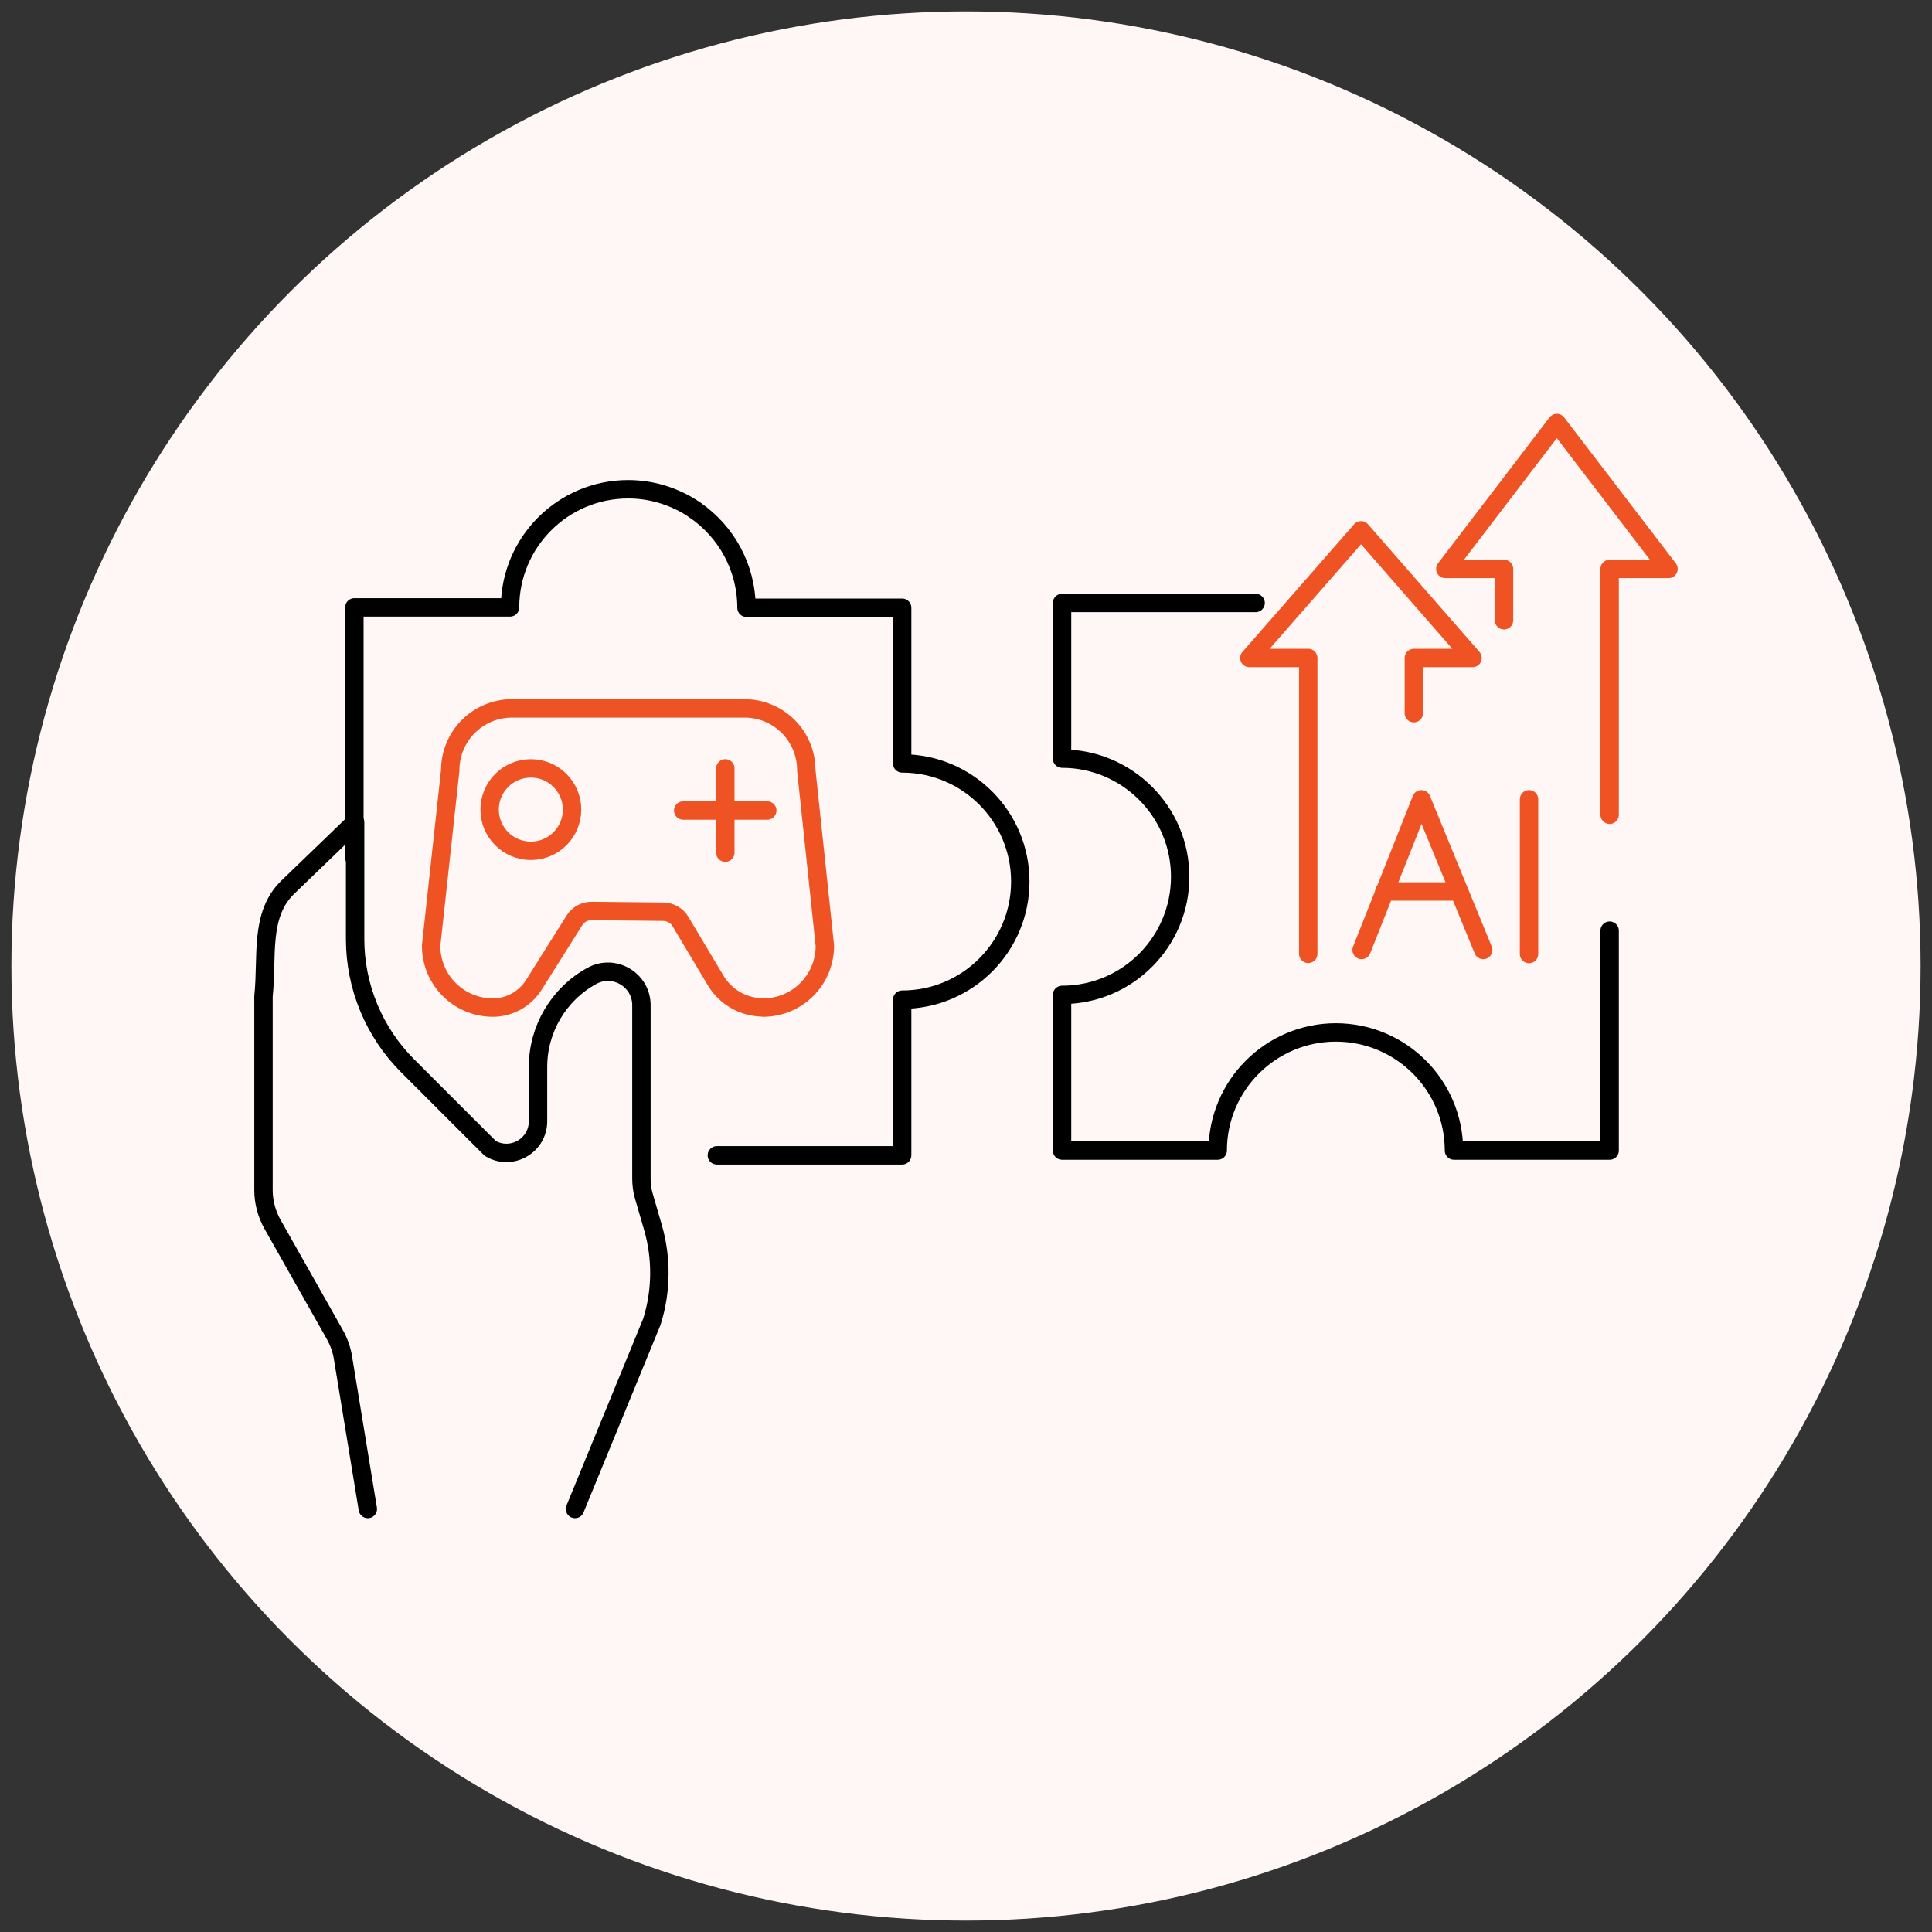
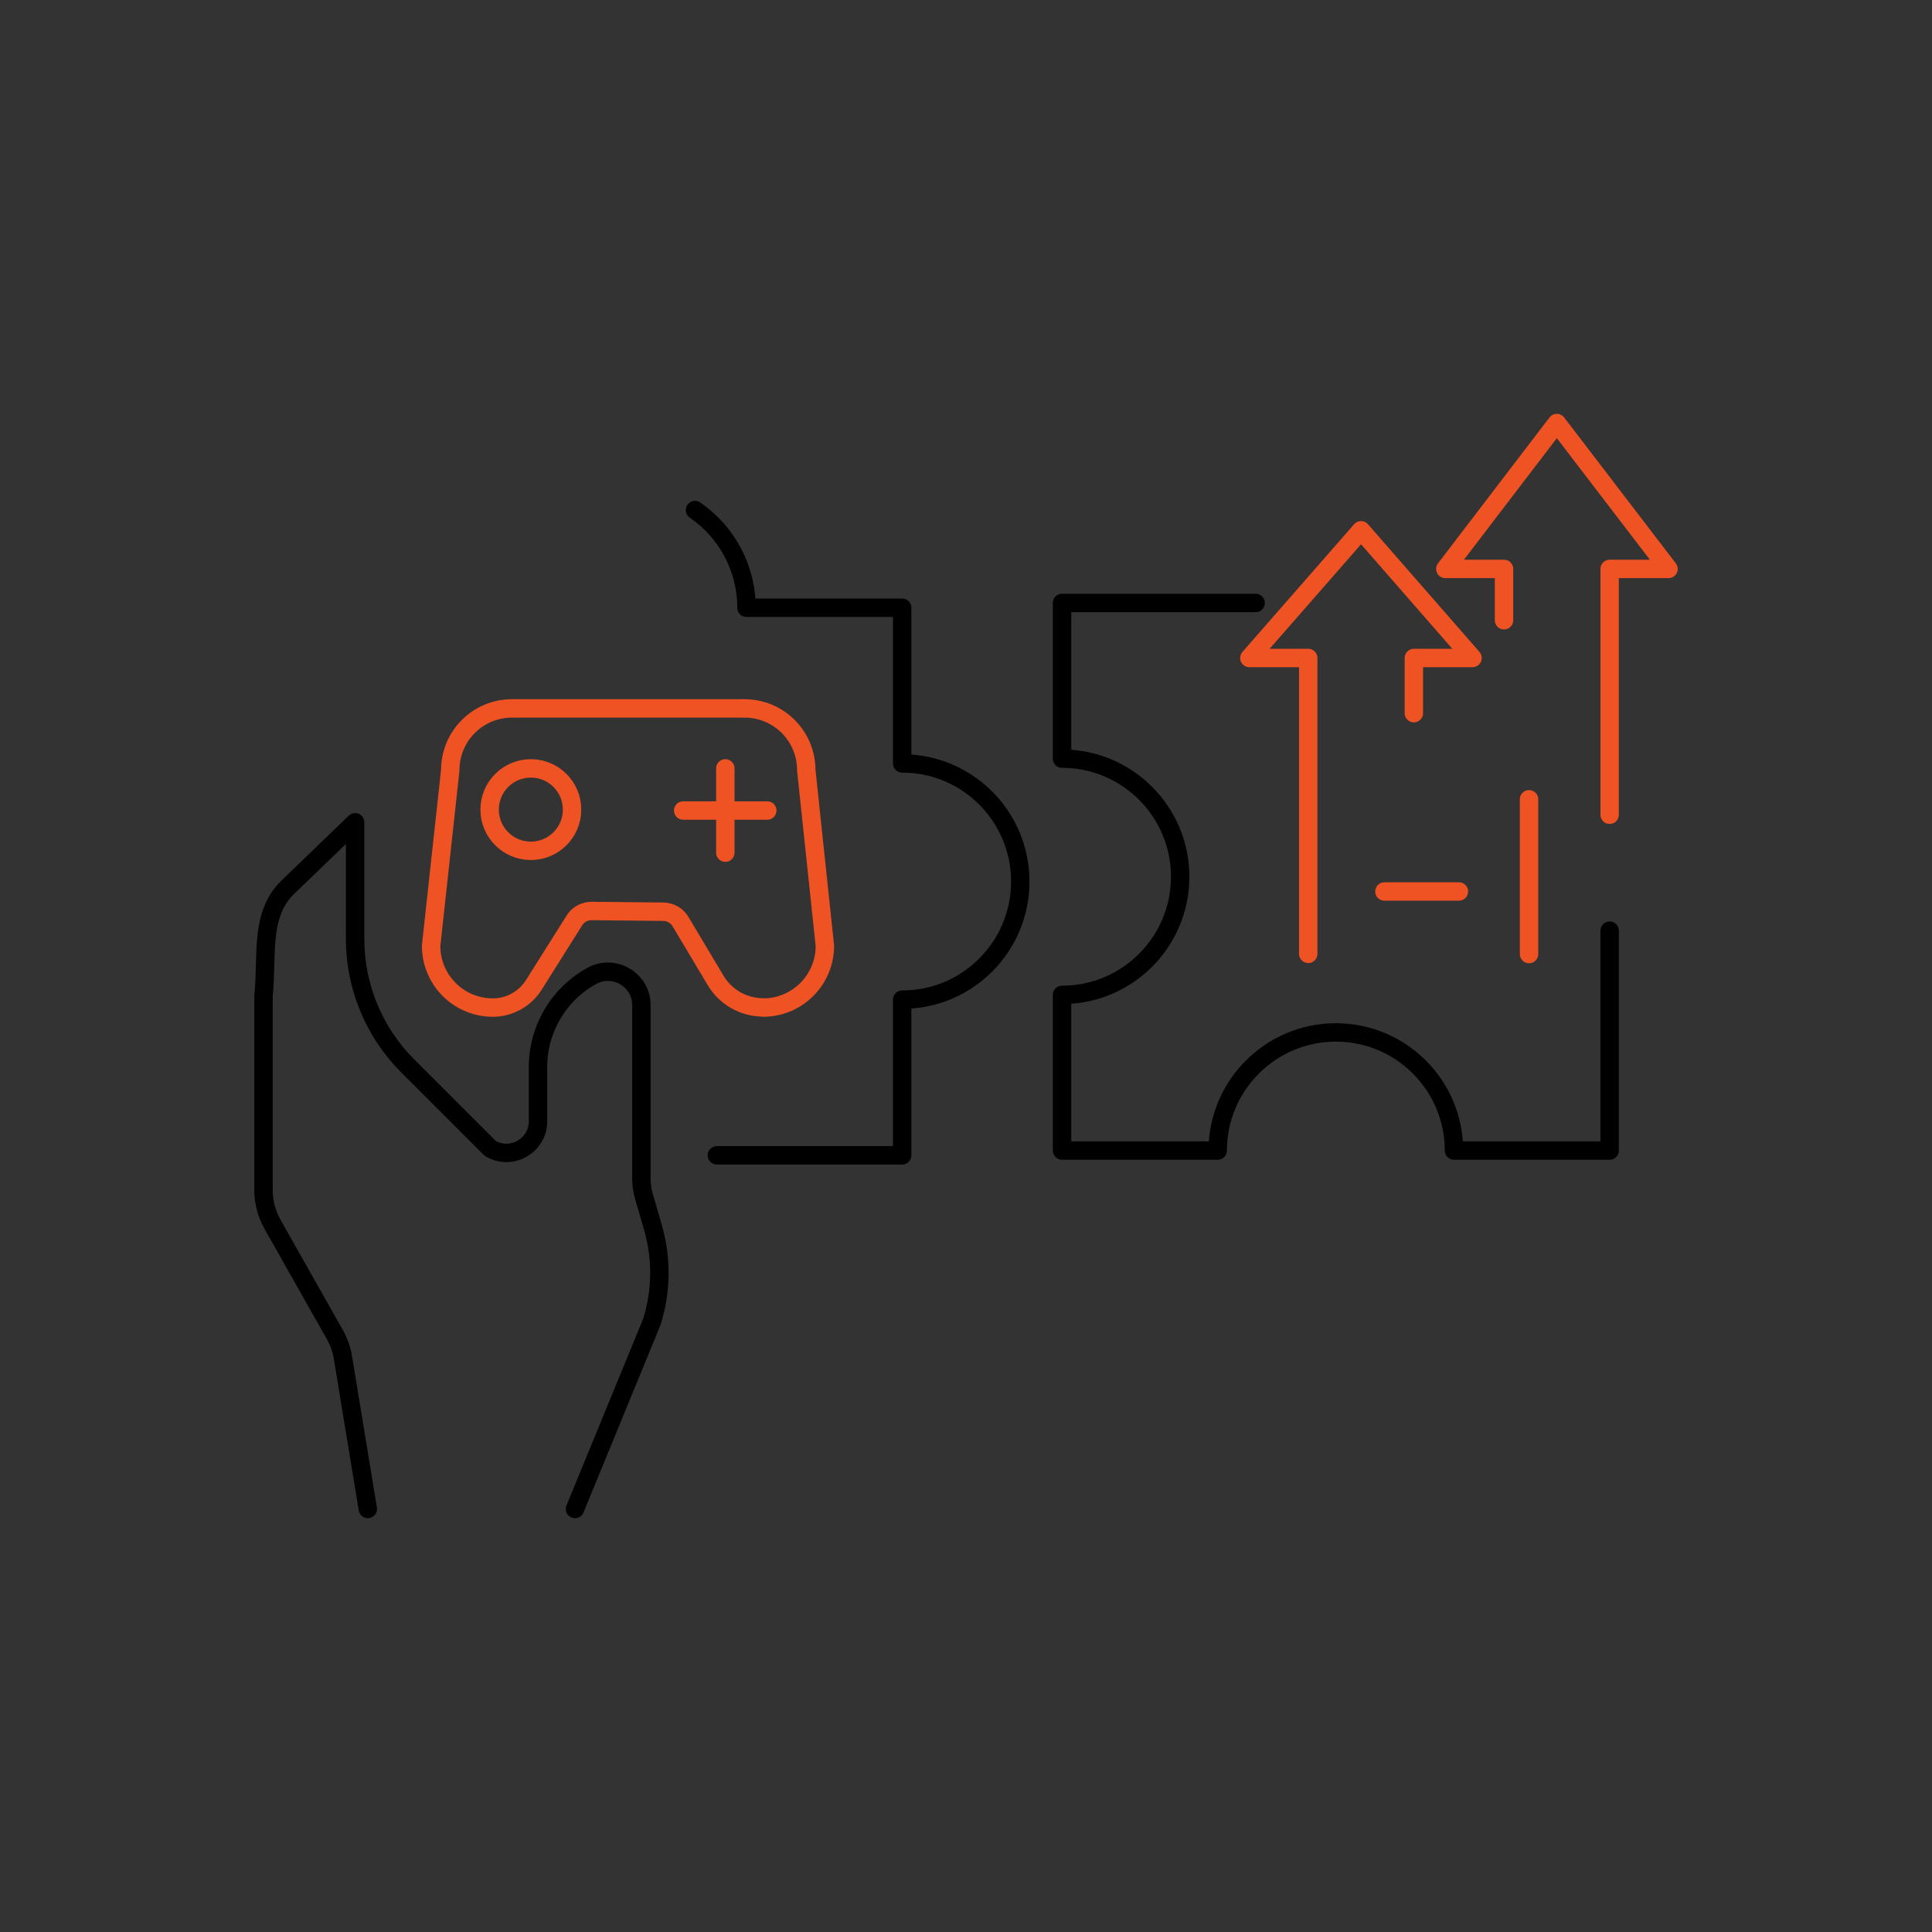
<svg xmlns="http://www.w3.org/2000/svg" id="Layer_1" data-name="Layer 1" viewBox="0 0 105 105">
  <rect x="0" y="0" width="105" height="105" fill="#333333" stroke="none" />
  <defs>
    <style>      .cls-1 {        fill: #fff7f5;      }      .cls-2 {        stroke: #ef5323;      }      .cls-2, .cls-3 {        fill: none;        stroke-linecap: round;        stroke-linejoin: round;      }      .cls-3 {        stroke: #000;      }    </style>
  </defs>
-   <circle class="cls-1" cx="52.5" cy="52.5" r="51.88" />
  <g>
    <g>
      <g>
        <path class="cls-3" d="M87.48,50.58v11.95h-8.46c0-3.55-2.88-6.42-6.42-6.42s-6.42,2.88-6.42,6.42h-8.46v-8.46c3.55,0,6.42-2.88,6.42-6.42s-2.88-6.42-6.42-6.42v-8.46h10.52" />
        <g>
-           <path class="cls-3" d="M37.76,27.71c-1.03-.7-2.28-1.12-3.62-1.12-3.55,0-6.42,2.88-6.42,6.42h-8.46v13.6" />
          <path class="cls-3" d="M38.96,62.79h10.07v-8.46c3.55,0,6.42-2.88,6.42-6.42s-2.87-6.42-6.42-6.42v-8.46h-8.46c0-2.2-1.11-4.15-2.8-5.31" />
          <path class="cls-3" d="M31.25,82.01l4.18-10.18c.52-1.66.54-3.44.06-5.11l-.5-1.72c-.09-.31-.13-.63-.13-.95v-9.42c0-1.38-1.49-2.26-2.7-1.59h0c-1.8.99-2.92,2.89-2.92,4.94v2.96c0,1.33-1.46,2.16-2.6,1.47h0l-4.49-4.49c-1.82-1.82-2.85-4.3-2.85-6.88v-6.35l-3.65,3.52c-1.56,1.5-1.1,3.78-1.33,5.93v10.54c0,.64.17,1.28.48,1.84l3.38,5.98c.24.42.4.87.47,1.35l1.34,8.16" />
        </g>
      </g>
      <g>
        <path class="cls-2" d="M41.47,54.75h0c-1.06,0-2.04-.56-2.58-1.47l-1.91-3.2c-.19-.32-.54-.52-.92-.53l-3.91-.04c-.38,0-.73.19-.93.51l-2.21,3.51c-.48.76-1.32,1.23-2.22,1.23h0c-1.86,0-3.36-1.5-3.36-3.36l1.04-9.54c0-1.86,1.5-3.36,3.36-3.36h12.63c1.86,0,3.36,1.5,3.36,3.36l1.01,9.54c0,1.86-1.5,3.36-3.36,3.36Z" />
        <circle class="cls-2" cx="28.85" cy="44" r="2.24" />
        <line class="cls-2" x1="39.42" y1="41.76" x2="39.42" y2="46.34" />
        <line class="cls-2" x1="41.7" y1="44.05" x2="37.13" y2="44.05" />
      </g>
    </g>
    <g>
      <polyline class="cls-2" points="71.1 51.84 71.1 35.76 67.9 35.76 73.97 28.82 80.03 35.76 76.84 35.76 76.84 38.76" />
      <polyline class="cls-2" points="81.74 33.71 81.74 30.92 78.55 30.92 84.61 22.99 90.68 30.92 87.48 30.92 87.48 44.28" />
    </g>
    <g>
      <g>
-         <polyline class="cls-2" points="74 51.63 77.25 43.44 80.61 51.63" />
        <line class="cls-2" x1="75.24" y1="48.45" x2="79.29" y2="48.45" />
      </g>
      <line class="cls-2" x1="83.1" y1="43.44" x2="83.1" y2="51.85" />
    </g>
  </g>
</svg>